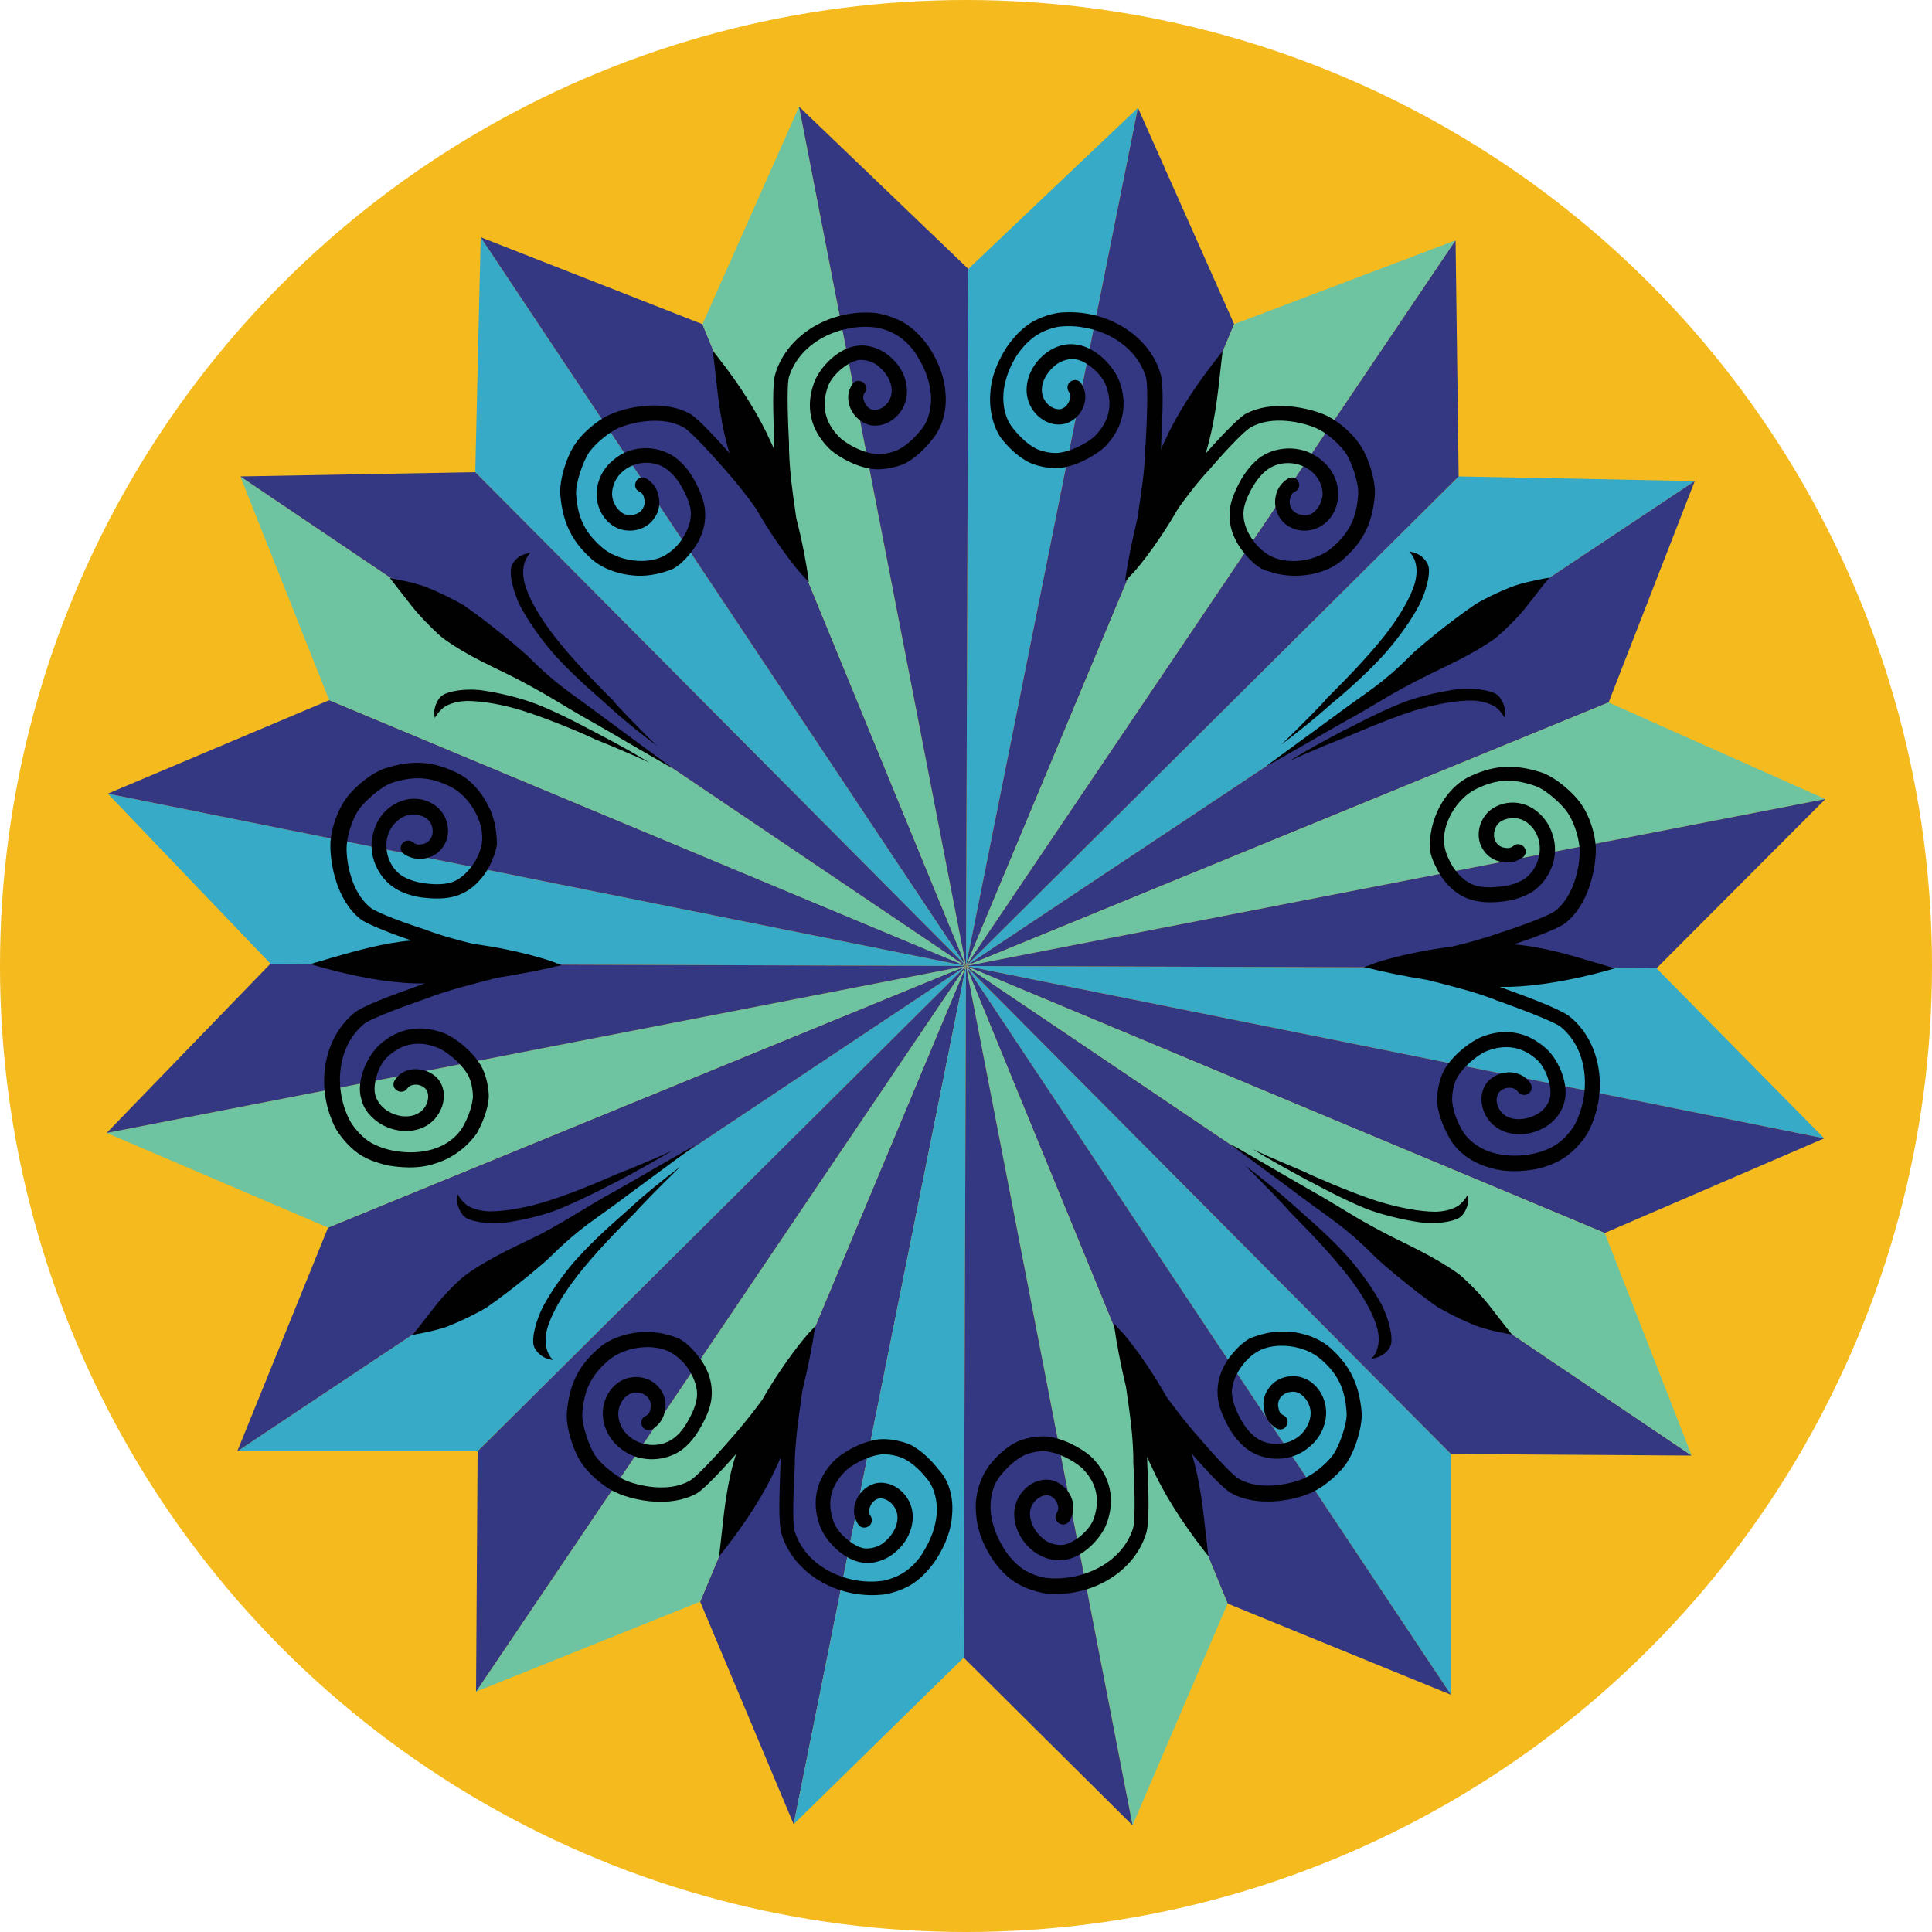
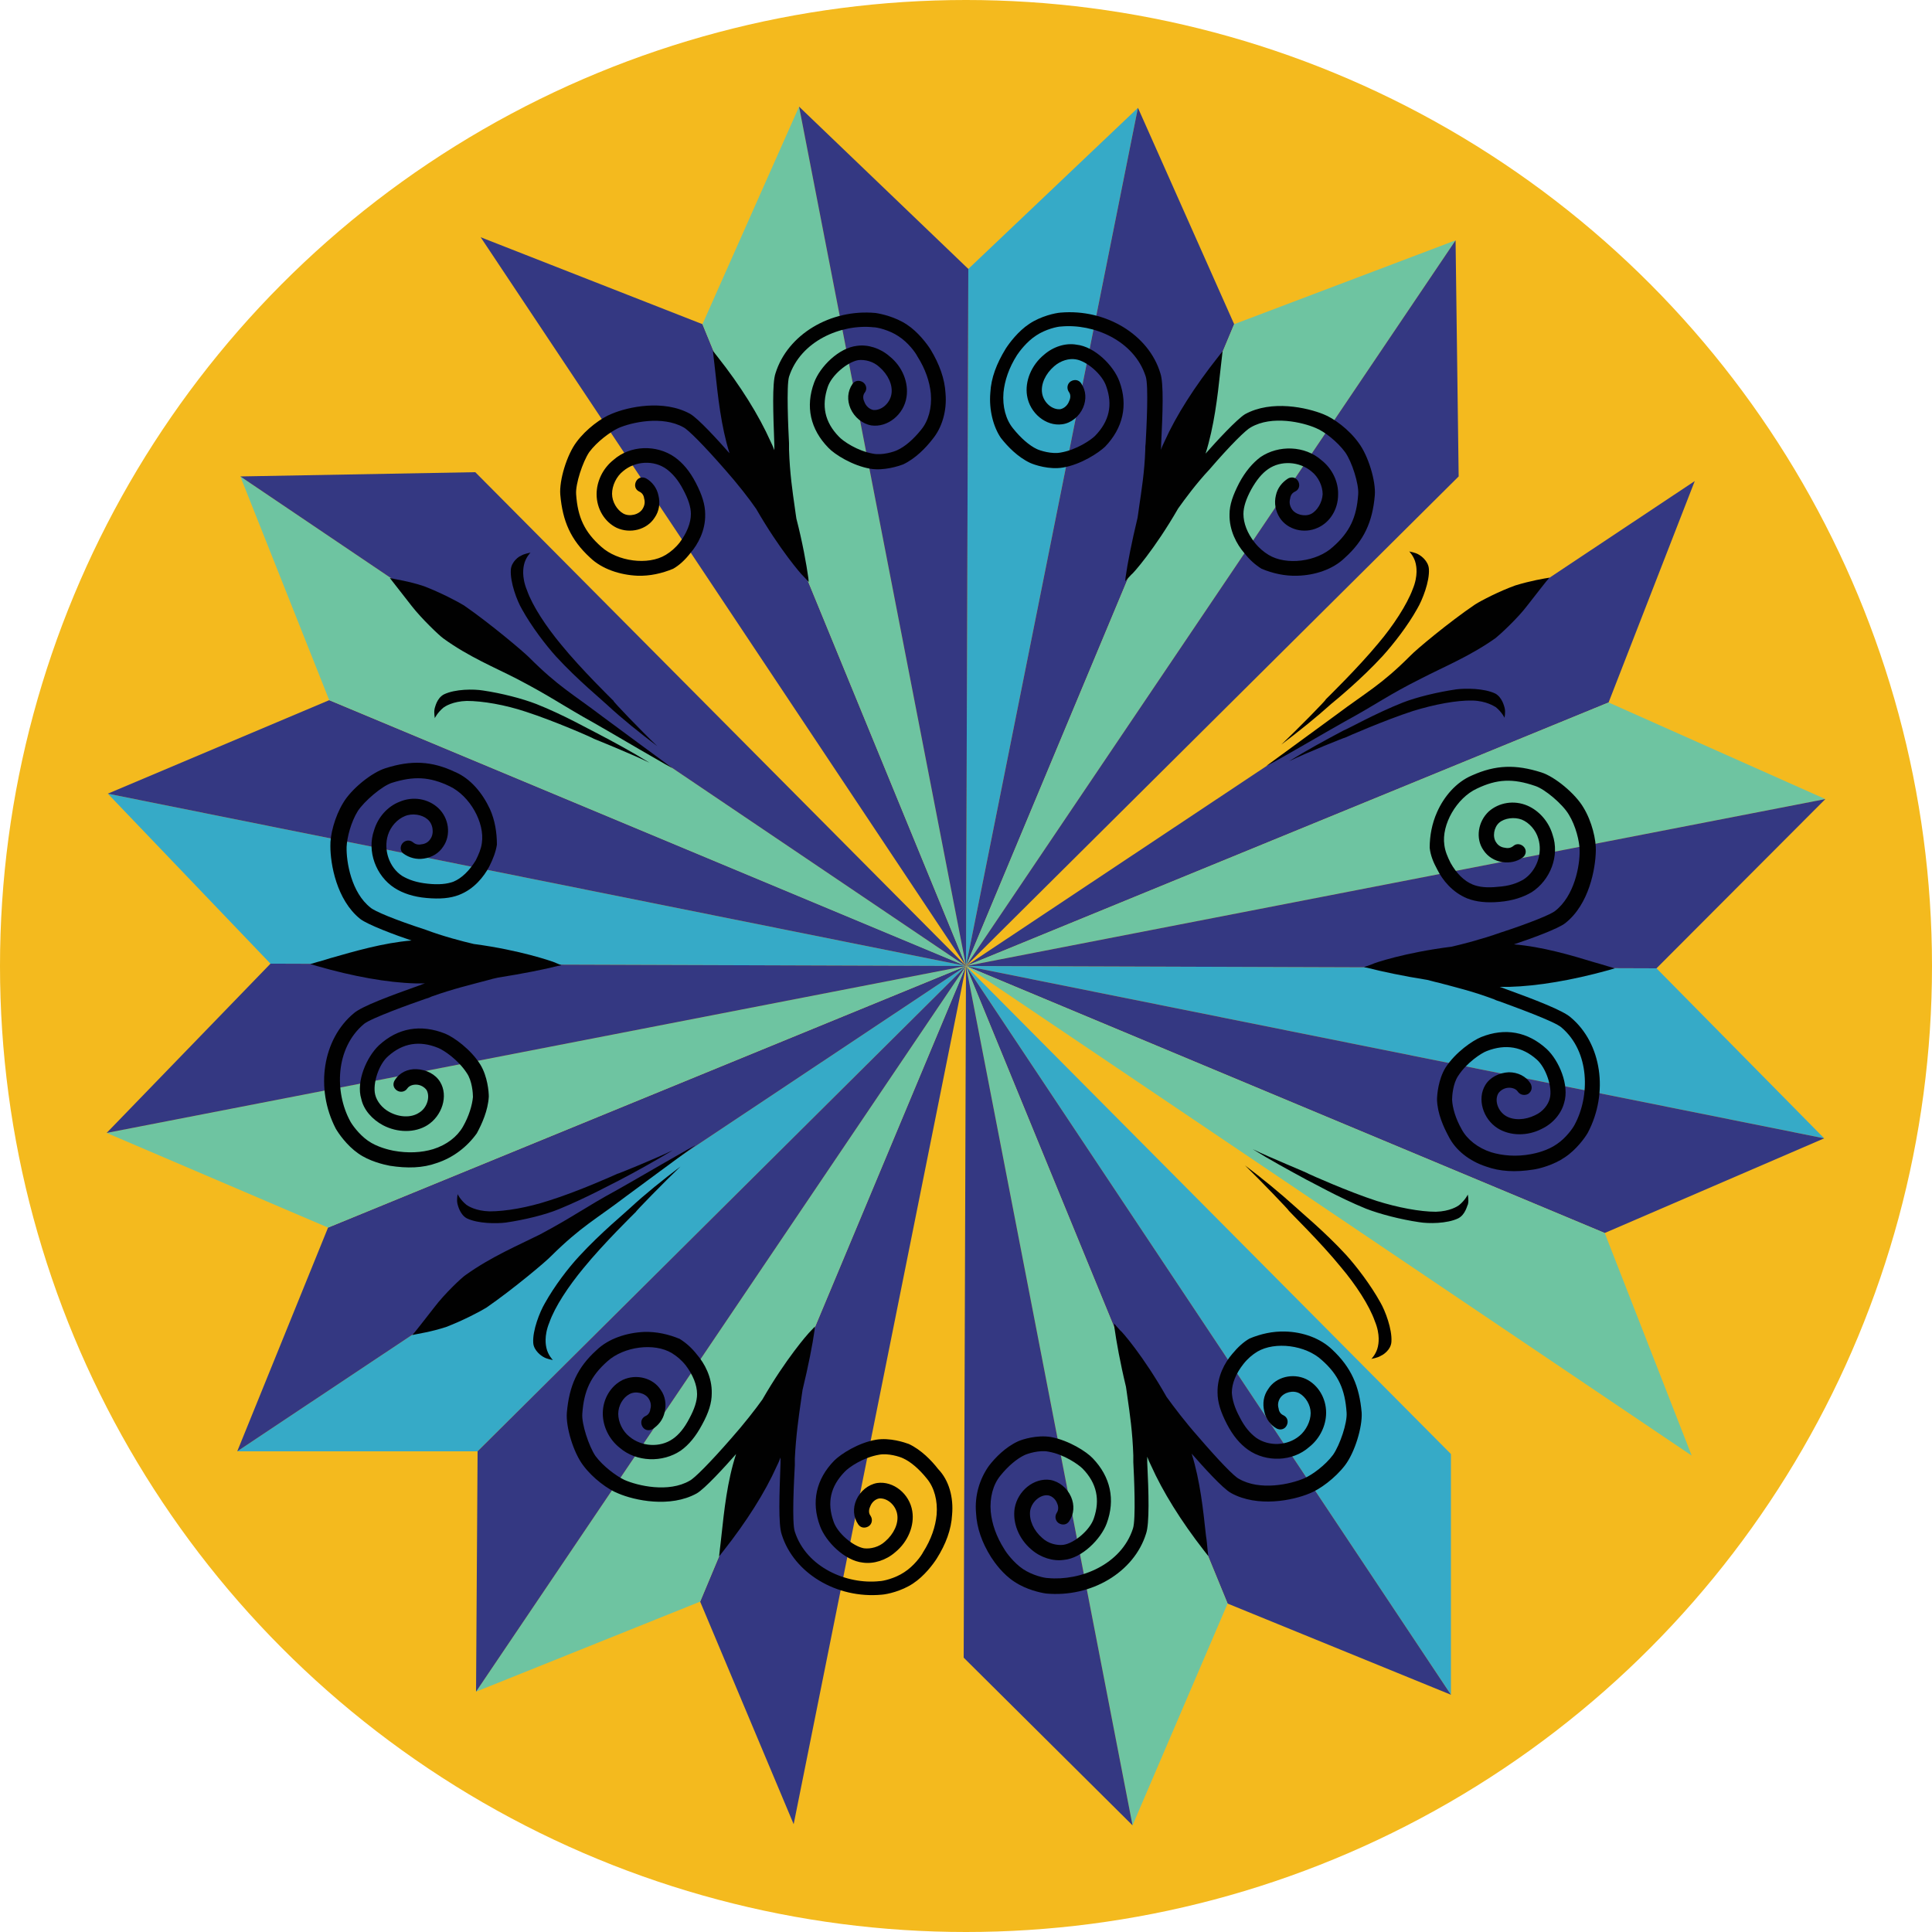
<svg xmlns="http://www.w3.org/2000/svg" version="1.1" id="Layer_1" x="0px" y="0px" viewBox="0 0 500 500" style="enable-background:new 0 0 500 500;" xml:space="preserve">
  <style type="text/css">
	.st0{fill:#F4BA1E;}
	.st1{fill:#36AAC7;}
	.st2{fill:#343882;}
	.st3{fill:#6EBE44;}
	.st4{fill:#6EC4A1;}
	.st5{fill:#010101;}
</style>
  <circle class="st0" cx="250" cy="250" r="250" />
  <polygon class="st1" points="27.9,205.4 70,249.4 250,250 250,250 " />
  <polygon class="st2" points="27.9,205.4 250,250 85.2,181.2 " />
  <polygon class="st1" points="61.4,375.6 123.6,375.6 250,250 250,250 " />
  <polygon class="st2" points="61.4,375.6 250,250 84.9,317.7 " />
-   <polygon class="st1" points="124.4,61.4 123,122.2 250,250 250,250 " />
  <polygon class="st2" points="124.4,61.4 250,250 181.8,83.9 " />
  <polygon class="st2" points="181.2,414.5 205.4,472.1 250,250 " />
-   <polygon class="st1" points="250,250 205.4,472.1 249.4,429 250,250 250,250 " />
  <polygon class="st1" points="294.5,27.9 250.6,69.6 250,250 " />
  <polygon class="st2" points="250,250 250,250 250,250 250,250 319.4,83.9 294.5,27.9 " />
  <rect x="250" y="250" transform="matrix(0.982 -0.191 0.191 0.982 -43.228 52.471)" class="st3" width="0" height="0" />
  <polygon class="st1" points="250,250 375.5,438.6 375.5,376.3 " />
  <polygon class="st2" points="375.5,438.6 250,250 317.7,415 " />
  <polygon class="st1" points="250,250 250,250 472.1,294.6 428.7,250.6 250,250 " />
  <polygon class="st2" points="250,250 415.3,319.1 472.1,294.6 " />
-   <polygon class="st1" points="377.5,123.3 250,250 438.6,124.5 " />
  <polygon class="st2" points="438.6,124.5 250,250 416.3,181.8 " />
  <polygon class="st4" points="123.2,437.8 181.2,414.5 250,250 250,250 " />
  <polygon class="st2" points="123.2,437.8 250,250 123.6,375.6 " />
  <polygon class="st4" points="293.1,472.4 317.7,415 250,250 250,250 " />
  <polygon class="st2" points="293.1,472.4 250,250 249.4,429 " />
  <polygon class="st4" points="27.6,293.2 84.9,317.7 250,250 249.9,250 " />
  <polygon class="st2" points="27.6,293.2 249.9,250 70,249.4 " />
-   <polygon class="st2" points="375.5,376.3 437.8,376.7 250,250 " />
  <polygon class="st4" points="250,250 437.8,376.7 415.3,319.1 250,250 250,250 " />
  <polygon class="st4" points="62.2,123.3 85.2,181.2 249.9,250 " />
  <polygon class="st2" points="249.9,250 250,250 250,250 250,250 123,122.2 62.2,123.3 " />
  <polygon class="st3" points="250,250 250,250 250,250 250,250 " />
  <polygon class="st4" points="250,250 472.4,206.8 416.3,181.8 " />
  <polygon class="st2" points="472.4,206.8 250,250 428.7,250.6 " />
  <polygon class="st4" points="250,250 250,250 376.7,62.2 319.4,83.9 250,250 " />
  <polygon class="st2" points="250,250 377.5,123.3 376.7,62.2 " />
  <polygon class="st4" points="181.8,83.9 250,250 206.8,27.6 " />
  <polygon class="st2" points="206.8,27.6 250,250 250.6,69.6 " />
  <g>
    <path class="st5" d="M170.1,193.1c-4.5-3.4-9-7-13-10.7c-1-1-7.6-6.4-13.2-12.5c-2.7-3-6.3-7.7-8.8-12.2c-1.3-2.2-3.1-7-2.9-10.2   c0.1-2.2,2.3-3.6,2.5-3.6c1.1-0.7,2.5-0.8,2.6-0.9c0,0-1.3,1.3-1.7,3.2c-0.1,0.5-0.7,3,0.8,6.6c1.4,4,4.9,9.3,8.8,14   c5.2,6.4,13.3,14.3,13.6,14.6C158.4,181.3,166.1,189.3,170.1,193.1" />
    <path class="st5" d="M168.1,197.4c-4.5-2.8-9.3-5.4-13.9-7.8c-1.3-0.6-8.3-4.6-15.4-7.4c-3.6-1.4-9-2.8-13.8-3.5   c-2.4-0.4-7.2-0.4-10.1,1c-1.9,1-2.3,3.4-2.4,3.6c-0.3,1.3,0.1,2.5,0,2.6c0,0,0.7-1.5,2.3-2.8c0.4-0.3,2.4-1.6,6-1.7   c4.1,0,9.9,1,15.3,2.8c7.4,2.4,17.2,6.7,17.6,7C153.7,191.2,163.4,195.1,168.1,197.4" />
    <path class="st5" d="M153.9,187.2c-8.8-4.9-11.1-6.8-20.1-11.5c-5.6-2.9-12.5-5.7-19.1-10.5c-1.1-0.8-5.6-5.1-8.1-8.3   c-2.6-3.3-5.1-6.5-5.7-7.3c1.3,0.3,4.9,0.8,8.8,2.1c4.2,1.6,8.8,4,10.4,5c6.8,4.7,15.3,11.9,16.8,13.4c7.6,7.6,11.2,9.4,19.1,15.4   c0.9,0.7,17.1,12.6,17.5,12.9C177.4,201,154.4,187.4,153.9,187.2" />
  </g>
  <g>
    <path class="st5" d="M176.1,301.9c-4.1,3.9-11.8,11.8-11.5,11.7c-0.3,0.3-8.4,8.2-13.6,14.6c-3.9,4.7-7.4,10-8.8,14   c-1.5,3.6-0.9,6.1-0.8,6.6c0.4,1.9,1.7,3.2,1.7,3.2c-0.1-0.1-1.5-0.2-2.6-0.9c-0.2-0.1-2.4-1.5-2.5-3.6c-0.2-3.2,1.7-8,3-10.2   c2.5-4.5,6.1-9.2,8.9-12.2c5.6-6.1,12.2-11.5,13.2-12.5C167.1,308.9,171.6,305.3,176.1,301.9" />
    <path class="st5" d="M174.1,297.7c-4.8,2.3-14.4,6.2-14.4,6.1c-0.4,0.2-10.2,4.6-17.6,6.9c-5.5,1.8-11.2,2.8-15.4,2.8   c-3.6-0.1-5.6-1.4-6-1.7c-1.6-1.3-2.3-2.8-2.3-2.8c0.1,0.1-0.3,1.3,0,2.6c0.1,0.3,0.6,2.7,2.4,3.7c2.9,1.4,7.7,1.4,10.1,1.1   c4.8-0.7,10.2-2,13.8-3.5c7.1-2.9,14.2-6.8,15.5-7.4C164.8,303.1,169.6,300.4,174.1,297.7" />
    <path class="st5" d="M159.8,307.9c0.5-0.2,23.6-13.7,19.6-11.1c-0.4,0.3-16.6,12.2-17.5,12.9c-7.9,6-11.5,7.7-19.2,15.3   c-1.4,1.5-10,8.7-16.8,13.4c-1.6,1-6.2,3.4-10.4,5c-3.9,1.3-7.5,1.8-8.8,2.1c0.7-0.7,3.2-4,5.8-7.3c2.5-3.3,7-7.6,8.1-8.3   c6.6-4.7,13.5-7.6,19.1-10.4C148.7,314.7,151,312.7,159.8,307.9" />
  </g>
  <g>
    <path class="st5" d="M331.6,192.7c4.1-3.9,11.8-11.7,11.5-11.7c0.3-0.3,8.4-8.2,13.6-14.5c3.9-4.6,7.4-10,8.9-14   c1.5-3.6,0.9-6.1,0.8-6.6c-0.4-1.9-1.7-3.2-1.7-3.2c0.1,0.1,1.5,0.2,2.6,0.9c0.2,0.1,2.4,1.5,2.5,3.7c0.2,3.2-1.7,8-3,10.2   c-2.5,4.5-6.2,9.2-8.9,12.2c-5.6,6.1-12.2,11.5-13.3,12.4C340.6,185.7,336.1,189.3,331.6,192.7" />
    <path class="st5" d="M333.6,197c4.8-2.3,14.5-6.2,14.5-6.1c0.4-0.2,10.2-4.5,17.6-6.9c5.5-1.7,11.3-2.8,15.4-2.7   c3.6,0.1,5.6,1.5,6,1.7c1.6,1.3,2.3,2.8,2.3,2.8c-0.1-0.1,0.3-1.3,0-2.6c-0.1-0.3-0.6-2.7-2.4-3.7c-2.9-1.4-7.7-1.4-10.1-1.1   c-4.8,0.7-10.2,2-13.8,3.4c-7.1,2.8-14.2,6.8-15.5,7.3C342.9,191.6,338.1,194.2,333.6,197" />
    <path class="st5" d="M347.9,186.8c-0.5,0.2-23.6,13.7-19.6,11c0.4-0.3,16.7-12.2,17.5-12.8c8-6,11.6-7.7,19.2-15.3   c1.4-1.5,10-8.7,16.8-13.3c1.6-1,6.2-3.4,10.4-4.9c3.9-1.2,7.5-1.8,8.8-2c-0.7,0.7-3.2,4-5.8,7.3c-2.5,3.3-7.1,7.5-8.1,8.3   c-6.6,4.7-13.5,7.5-19.1,10.4C359,180,356.7,182,347.9,186.8" />
  </g>
  <g>
    <path class="st5" d="M322.2,301.6c4.5,3.4,8.9,7,13,10.7c1,1,7.6,6.4,13.2,12.5c2.7,3,6.3,7.7,8.8,12.2c1.3,2.2,3.1,7,2.9,10.2   c-0.1,2.2-2.3,3.5-2.6,3.6c-1.1,0.7-2.5,0.8-2.6,0.9c0,0,1.3-1.3,1.7-3.2c0.1-0.5,0.7-3-0.8-6.6c-1.4-4-4.9-9.4-8.8-14   c-5.2-6.4-13.3-14.3-13.5-14.6C333.9,313.5,326.2,305.5,322.2,301.6" />
    <path class="st5" d="M324.2,297.4c4.5,2.8,9.3,5.4,13.9,7.9c1.3,0.6,8.3,4.6,15.4,7.5c3.6,1.4,9,2.8,13.8,3.5   c2.4,0.4,7.2,0.4,10.1-1c1.9-1,2.3-3.4,2.5-3.6c0.3-1.3-0.1-2.5,0-2.6c0,0-0.7,1.5-2.3,2.8c-0.4,0.3-2.4,1.6-6,1.7   c-4.1,0-9.9-1.1-15.3-2.8c-7.4-2.4-17.2-6.8-17.6-7C338.6,303.6,328.9,299.7,324.2,297.4" />
-     <path class="st5" d="M338.4,307.6c8.8,4.9,11.1,6.9,20.1,11.6c5.6,2.9,12.4,5.8,19,10.5c1.1,0.8,5.6,5.1,8.1,8.4   c2.6,3.3,5.1,6.6,5.7,7.3c-1.3-0.3-4.9-0.8-8.8-2.1c-4.2-1.6-8.7-4-10.4-5c-6.8-4.7-15.3-12-16.7-13.5c-7.6-7.6-11.2-9.4-19.1-15.4   c-0.9-0.7-17.1-12.6-17.4-12.9C314.9,293.8,337.9,307.4,338.4,307.6" />
  </g>
  <path class="st5" d="M244.7,101.8c-0.2-3.8-1.6-7.6-3.9-11.4c-0.9-1.4-3.2-4.5-6.1-6.4c-3-2-6.7-2.8-8.1-3  c-11.7-1.1-22.8,5.6-25.9,15.6c-0.9,2.6-0.6,10.4-0.3,18.5c0,0.5,0,1.1,0,1.4c-0.3-0.8-0.6-1.5-1-2.3c-3-6.7-7.7-14.3-13.8-22  l-1.1-1.4l0.2,1.8c0.1,1.1,0.3,2.3,0.4,3.5c0.7,6.5,1.5,14.2,3.7,21.2c-2.9-3.3-8.1-9-10.2-10.2c-6.9-3.8-16.1-1.8-20.3,0  c-2.6,1-6.6,3.9-9.1,7.3c-2.5,3.3-4.5,9.9-4.2,13.6c0.6,6.9,2.7,11.7,7.7,16.3c3.1,3,7.8,4.5,12.3,4.7c3.2,0.1,6.3-0.6,9.2-1.8  c1.6-0.9,3.1-2.3,4.5-4.1c1.9-2.2,3.9-5.8,3.8-10c0-2.5-0.8-5-2.4-8.1c-1.6-3.1-3.4-5.2-5.5-6.7c-4.7-3.3-11.5-3.1-15.8,0.7  c-2.8,2.2-4.4,5.6-4.4,8.9c0,3.8,2.1,7.2,5.2,8.7c3.5,1.6,7.8,0.5,9.8-2.6c1.2-1.7,1.5-3.8,1-5.8c-0.4-1.9-1.6-3.5-3.2-4.4  c-1-0.5-2.1-0.2-2.6,0.8s-0.2,2.1,0.8,2.6c0.7,0.3,1.2,0.9,1.3,1.8c0.3,1,0.1,1.9-0.4,2.7c-0.9,1.5-3.4,2.1-5,1.2s-2.9-3-2.9-5.1  c0-2.1,1.1-4.5,2.9-5.9c3.1-2.6,7.9-2.9,11.2-0.5c1.6,1.2,3,2.8,4.3,5.3c1.3,2.4,2,4.5,2,6.3c0,2.4-1.1,5-2.9,7.4  c-1.1,1.4-2.3,2.4-3.6,3.2c-4.6,2.8-12.5,1.7-16.7-2.1c-4.3-3.8-6.1-7.6-6.5-13.6c-0.2-2.6,1.7-8.4,3.4-10.9c2-2.7,5.4-5.2,7.5-6.2  c3.4-1.5,11.4-3.3,16.9-0.2c1.2,0.6,5.2,4.6,10.7,10.9c3.2,3.6,6.4,7.7,8.1,10.2c6.1,10.6,11.8,17.1,12,17.2l1.6,1.7l-0.1-1  c-0.5-3.6-1.5-9.2-3.1-15.4c-0.1-0.9-0.3-1.8-0.4-2.8c-0.6-4.2-1.3-8.9-1.5-15c0-0.4,0-1,0-1.7c-0.2-3.7-0.7-14.9,0-17.2  c3-9.3,13.5-13.7,21.9-12.8c0.9,0,4,0.7,6.4,2.3c2.5,1.6,4.4,4.2,4.9,5.2c2.1,3.3,3.2,6.6,3.5,9.7c0.3,3.6-0.6,7-2.5,9.3  c-2,2.5-4.2,4.4-6.2,5.3c-0.8,0.4-3.9,1.4-6.3,0.9c-4-0.7-7.7-3.2-8.8-4.4c-3.7-3.8-4.5-8-2.9-12.8c1-3.1,5.1-6.5,7.9-7  c1.7-0.2,3.9,0.3,5.5,1.8c2.2,1.9,3.5,4.6,3.1,7c-0.4,2.4-2.6,4.3-4.7,4.1c-1-0.2-1.9-1-2.3-2.1c-0.2-0.4-0.6-1.5,0.1-2.4  s0.4-2.1-0.5-2.7c-1-0.6-2.1-0.4-2.7,0.5c-1.3,1.9-1.4,4.2-0.5,6.3c1,2.3,3.1,4,5.4,4.4c4.2,0.6,8.4-2.8,9.1-7.3  c0.6-3.7-1-7.9-4.4-10.6c-2.4-2.1-5.6-3.1-8.4-2.7c-4.7,0.5-9.6,5.4-11.1,9.5c-2.3,6.2-1,12.1,3.7,16.9c1.6,1.7,6.2,4.6,10.8,5.4  c3.6,0.6,7.4-0.7,8.5-1.1c3.2-1.5,5.9-4.3,7.6-6.5C243.8,110.7,245.1,106.3,244.7,101.8z" />
  <path class="st5" d="M256.3,101.6c0.2-3.8,1.6-7.5,4-11.4c0.9-1.4,3.2-4.5,6.1-6.4c3-2,6.7-2.8,8.1-2.9c11.7-1,22.8,5.7,25.8,15.7  c0.9,2.6,0.6,10.4,0.2,18.5c0,0.5,0,1.1-0.1,1.4c0.3-0.8,0.6-1.5,1-2.3c3-6.7,7.8-14.2,13.9-21.9l1.1-1.4l-0.2,1.8  c-0.1,1.1-0.3,2.3-0.4,3.5c-0.7,6.5-1.6,14.2-3.8,21.2c2.9-3.3,8.1-8.9,10.2-10.2c6.9-3.8,16.1-1.7,20.3,0c2.6,1,6.6,3.9,9.1,7.4  c2.5,3.3,4.5,9.9,4.2,13.6c-0.6,6.9-2.8,11.7-7.8,16.2c-3.1,3-7.8,4.5-12.3,4.6c-3.2,0.1-6.3-0.6-9.2-1.8c-1.6-1-3.1-2.3-4.5-4.1  c-1.9-2.2-3.9-5.8-3.8-10c0-2.5,0.9-5,2.5-8.1c1.6-3,3.5-5.2,5.5-6.7c4.7-3.2,11.5-3,15.8,0.8c2.8,2.2,4.4,5.6,4.3,8.9  c0,3.8-2.1,7.2-5.3,8.6c-3.5,1.6-7.8,0.5-9.8-2.6c-1.1-1.7-1.5-3.8-1-5.8c0.4-1.9,1.6-3.4,3.2-4.4c1-0.5,2.1-0.2,2.6,0.8  s0.2,2.1-0.8,2.6c-0.7,0.3-1.2,0.9-1.3,1.8c-0.3,1-0.1,1.9,0.4,2.7c0.9,1.5,3.4,2.1,5,1.3s2.9-3,3-5.1c0-2.1-1.1-4.5-2.9-5.9  c-3.1-2.6-7.9-2.9-11.2-0.6c-1.6,1.1-3,2.8-4.4,5.3c-1.3,2.4-2,4.5-2,6.3c0,2.4,1,5,2.9,7.4c1.1,1.4,2.3,2.4,3.6,3.2  c4.6,2.8,12.5,1.8,16.7-2.1c4.3-3.8,6.1-7.6,6.5-13.6c0.2-2.6-1.6-8.4-3.4-10.9c-2-2.7-5.3-5.3-7.5-6.2c-3.4-1.5-11.4-3.4-16.9-0.2  c-1.2,0.6-5.2,4.5-10.7,10.9c-3.3,3.5-6.4,7.7-8.1,10.1c-6.1,10.6-11.8,17-12.1,17.1l-1.6,1.7l0.1-1c0.5-3.6,1.6-9.2,3.1-15.4  c0.1-0.9,0.3-1.8,0.4-2.8c0.6-4.2,1.4-8.9,1.6-14.9c0-0.4,0-1,0.1-1.7c0.2-3.7,0.8-14.9,0-17.2c-3-9.3-13.5-13.7-21.9-12.9  c-0.9,0-4,0.7-6.4,2.3c-2.5,1.6-4.4,4.2-5,5.1c-2.1,3.3-3.2,6.6-3.5,9.7c-0.3,3.6,0.6,7,2.5,9.3c2,2.5,4.2,4.4,6.1,5.3  c0.8,0.4,3.9,1.4,6.3,0.9c4-0.7,7.7-3.2,8.8-4.3c3.7-3.8,4.6-8,2.9-12.8c-1-3.1-5.1-6.6-7.9-7c-1.7-0.3-3.9,0.3-5.6,1.8  c-2.2,1.9-3.5,4.6-3.1,7c0.4,2.4,2.6,4.3,4.7,4.1c1-0.2,1.9-1,2.3-2.1c0.2-0.4,0.6-1.5-0.1-2.4c-0.6-0.9-0.4-2.1,0.5-2.7  c1-0.6,2.1-0.4,2.7,0.5c1.3,1.9,1.4,4.2,0.5,6.3c-1,2.3-3.1,4-5.4,4.3c-4.2,0.6-8.4-2.9-9.1-7.4c-0.6-3.7,1.1-7.9,4.4-10.6  c2.4-2.1,5.6-3.1,8.4-2.6c4.7,0.5,9.6,5.4,11.1,9.5c2.3,6.2,0.9,12.1-3.7,16.9c-1.7,1.6-6.2,4.6-10.9,5.4c-3.6,0.6-7.4-0.7-8.5-1.2  c-3.2-1.5-5.9-4.3-7.6-6.5C257.1,110.5,255.9,106.1,256.3,101.6z" />
  <path class="st5" d="M246.4,392c-0.2,3.8-1.6,7.6-4,11.4c-0.9,1.4-3.2,4.5-6.1,6.4c-3,2-6.7,2.8-8.1,2.9  c-11.7,1.1-22.8-5.6-25.9-15.6c-0.9-2.6-0.6-10.4-0.3-18.5c0-0.5,0-1.1,0-1.4c-0.3,0.8-0.6,1.5-1,2.3c-3,6.7-7.8,14.3-13.8,21.9  l-1.1,1.4l0.2-1.8c0.1-1.1,0.3-2.3,0.4-3.5c0.7-6.5,1.5-14.2,3.8-21.2c-2.9,3.3-8.1,9-10.2,10.2c-6.9,3.8-16.1,1.8-20.3,0  c-2.6-1-6.6-3.9-9.1-7.3c-2.5-3.3-4.5-9.9-4.2-13.6c0.6-6.9,2.7-11.7,7.7-16.2c3.1-3,7.8-4.5,12.3-4.7c3.2-0.1,6.3,0.6,9.2,1.8  c1.6,1,3.1,2.3,4.5,4.1c1.9,2.2,3.9,5.8,3.8,10c0,2.5-0.8,5-2.5,8.1c-1.6,3-3.4,5.2-5.5,6.7c-4.7,3.2-11.5,3-15.8-0.7  c-2.8-2.2-4.4-5.6-4.4-8.9c0-3.8,2.1-7.2,5.2-8.7c3.5-1.6,7.8-0.5,9.8,2.6c1.2,1.7,1.5,3.8,1,5.8c-0.4,1.9-1.6,3.4-3.2,4.4  c-1,0.5-2.1,0.2-2.6-0.8s-0.2-2.1,0.8-2.6c0.7-0.3,1.2-0.9,1.3-1.8c0.3-1,0.1-1.9-0.4-2.7c-0.9-1.5-3.4-2.1-5-1.2  c-1.7,0.9-2.9,3-2.9,5.1c0,2.1,1.1,4.5,2.9,5.9c3.1,2.6,7.9,2.9,11.2,0.6c1.6-1.1,3-2.8,4.3-5.3c1.3-2.4,2-4.5,2-6.3  c0-2.4-1.1-5-2.9-7.4c-1.1-1.4-2.3-2.4-3.6-3.2c-4.6-2.8-12.5-1.7-16.7,2.1c-4.3,3.8-6.1,7.6-6.5,13.6c-0.2,2.6,1.7,8.4,3.4,10.9  c2,2.7,5.4,5.2,7.5,6.2c3.4,1.5,11.4,3.4,16.9,0.2c1.2-0.6,5.2-4.6,10.7-10.9c3.2-3.6,6.4-7.7,8.1-10.1c6.1-10.6,11.8-17,12-17.2  l1.6-1.7l-0.1,1c-0.5,3.6-1.6,9.2-3.1,15.4c-0.1,0.9-0.3,1.8-0.4,2.8c-0.6,4.2-1.3,8.9-1.6,15c0,0.4,0,1,0,1.7  c-0.2,3.7-0.8,14.9,0,17.2c3,9.3,13.5,13.7,21.9,12.8c0.9,0,4-0.7,6.4-2.3c2.5-1.6,4.4-4.2,4.9-5.2c2.1-3.3,3.2-6.6,3.5-9.7  c0.3-3.6-0.6-7-2.5-9.3c-2-2.5-4.2-4.4-6.2-5.3c-0.8-0.4-3.9-1.4-6.3-0.9c-4,0.7-7.7,3.2-8.8,4.4c-3.7,3.8-4.6,8-2.9,12.8  c1,3.1,5.1,6.5,7.9,7c1.7,0.2,3.9-0.3,5.5-1.8c2.2-1.9,3.5-4.6,3.1-7c-0.4-2.4-2.6-4.3-4.7-4.1c-1,0.2-1.9,1-2.3,2.1  c-0.2,0.4-0.6,1.5,0.1,2.4c0.6,0.9,0.4,2.1-0.5,2.7c-1,0.6-2.1,0.4-2.7-0.5c-1.3-1.9-1.4-4.2-0.5-6.3c1-2.3,3.1-4,5.4-4.4  c4.2-0.6,8.4,2.8,9.1,7.3c0.6,3.7-1.1,7.9-4.4,10.6c-2.4,2.1-5.6,3.1-8.4,2.7c-4.7-0.5-9.6-5.4-11.1-9.5c-2.3-6.2-1-12.1,3.7-16.9  c1.7-1.7,6.2-4.6,10.8-5.4c3.6-0.6,7.4,0.7,8.5,1.1c3.2,1.5,5.9,4.3,7.6,6.5C245.6,383.1,246.8,387.5,246.4,392z" />
  <path class="st5" d="M113,301c-3.6,1.3-7.6,1.4-12.1,0.7c-1.6-0.3-5.4-1.2-8.2-3.2c-3-2.1-5.1-5.2-5.8-6.4  c-5.4-10.4-3.4-23.2,4.7-29.9c2.1-1.8,9.4-4.5,17-7.2c0.5-0.2,1-0.4,1.4-0.5c-0.8,0-1.7,0-2.5,0c-7.3-0.2-16.1-1.8-25.5-4.5  l-1.7-0.5l1.7-0.5c1.1-0.3,2.2-0.6,3.4-1c6.3-1.8,13.8-4,21.1-4.6c-4.2-1.4-11.4-4.1-13.3-5.6c-6.1-4.9-7.7-14.2-7.7-18.8  c-0.1-2.8,1.1-7.6,3.3-11.2c2.1-3.6,7.4-7.9,11-9c6.6-2.1,11.9-1.9,18,1c4,1.7,7.1,5.5,9,9.6c1.3,2.9,1.8,6.1,1.8,9.2  c-0.3,1.9-1,3.7-2,5.7c-1.4,2.6-3.9,5.8-7.8,7.3c-2.3,0.9-5,1.1-8.4,0.8c-3.4-0.3-6.1-1.2-8.3-2.6c-4.8-3.1-7.2-9.5-5.3-14.9  c1-3.4,3.5-6.2,6.6-7.4c3.5-1.5,7.4-0.8,10,1.6c2.8,2.6,3.4,7,1.3,10c-1.1,1.7-2.9,2.8-5,3.1c-1.9,0.3-3.8-0.2-5.3-1.3  c-0.9-0.7-0.9-1.9-0.2-2.7s1.9-0.9,2.7-0.2c0.6,0.5,1.3,0.7,2.2,0.5c1-0.1,1.8-0.6,2.3-1.4c1-1.4,0.7-3.9-0.8-5.1  c-1.4-1.2-3.9-1.6-5.8-0.8c-2,0.8-3.7,2.7-4.4,4.9c-1.2,3.8,0.3,8.4,3.7,10.6c1.7,1,3.7,1.7,6.6,2c2.8,0.3,4.9,0.1,6.6-0.5  c2.2-0.9,4.2-2.9,5.8-5.5c0.8-1.6,1.4-3,1.6-4.5c0.8-5.3-3.1-12.2-8.3-14.7c-5.2-2.5-9.3-2.7-15-0.9c-2.5,0.8-7.1,4.7-8.8,7.3  c-1.8,2.9-2.8,6.9-2.9,9.3c-0.1,3.8,1.2,11.8,6.2,15.7c1,0.9,6.2,3.1,14.2,5.7c4.5,1.7,9.5,3,12.5,3.7c12.1,1.6,20.2,4.5,20.5,4.6  l2.2,0.9l-1,0.2c-3.5,0.9-9.1,2-15.4,3c-0.9,0.2-1.8,0.4-2.8,0.7c-4.1,1.1-8.8,2.2-14.4,4.2c-0.4,0.2-0.9,0.4-1.6,0.6  c-3.5,1.2-14.1,5-15.9,6.5c-7.5,6.3-7.6,17.7-3.6,25.1c0.4,0.8,2.2,3.4,4.6,5.1c2.4,1.7,5.6,2.4,6.6,2.6c3.8,0.7,7.3,0.5,10.3-0.4  c3.5-1.1,6.2-3.2,7.7-5.8c1.6-2.8,2.4-5.6,2.6-7.7c0-0.9-0.2-4.2-1.6-6.2c-2.2-3.4-5.9-5.9-7.4-6.5c-4.9-2-9.2-1.2-12.9,2.1  c-2.5,2.1-4.1,7.2-3.4,10c0.4,1.7,1.8,3.5,3.7,4.5c2.6,1.4,5.6,1.5,7.6,0.2c2.1-1.2,3-4.1,2-5.9c-0.6-0.8-1.6-1.4-2.8-1.4  c-0.4,0-1.6,0.1-2.2,1s-1.8,1.1-2.7,0.5c-1-0.7-1.1-1.8-0.5-2.7c1.2-1.9,3.3-2.9,5.6-2.8c2.5,0.1,4.9,1.3,6.1,3.3  c2.2,3.6,0.5,8.8-3.3,11.2c-3.2,2-7.7,2-11.5,0c-2.8-1.5-5-4-5.6-6.8c-1.4-4.5,1.4-10.9,4.6-13.9c4.9-4.5,10.8-5.5,17.1-3  c2.2,0.9,6.6,4,9.1,8c1.9,3.1,2.2,7.1,2.2,8.3c-0.2,3.6-1.8,7.1-3.1,9.5C120.9,296.8,117.3,299.6,113,301z" />
  <path class="st5" d="M384.6,301.9c3.6,1.3,7.6,1.5,12.1,0.8c1.6-0.2,5.4-1.2,8.3-3.2c3-2,5.2-5.1,5.9-6.3  c5.5-10.4,3.6-23.2-4.4-29.9c-2-1.8-9.3-4.6-17-7.4c-0.5-0.2-1-0.4-1.4-0.5c0.8,0,1.7,0,2.5,0c7.3-0.2,16.2-1.7,25.6-4.3l1.7-0.5  l-1.7-0.5c-1.1-0.3-2.2-0.7-3.4-1c-6.2-1.9-13.7-4.1-21-4.7c4.2-1.4,11.4-4,13.3-5.5c6.2-4.9,7.8-14.1,7.9-18.7  c0.1-2.8-1-7.6-3.2-11.2c-2.1-3.6-7.4-8-10.9-9.1c-6.6-2.1-11.8-2-18,0.8c-4,1.7-7.2,5.4-9,9.5c-1.3,2.9-1.9,6.1-1.9,9.2  c0.2,1.9,0.9,3.7,2,5.7c1.3,2.6,3.8,5.8,7.7,7.4c2.3,0.9,5,1.2,8.4,0.9c3.4-0.3,6.1-1.2,8.3-2.5c4.8-3.1,7.3-9.4,5.4-14.9  c-1-3.4-3.5-6.2-6.5-7.5c-3.5-1.5-7.4-0.8-10,1.5c-2.8,2.6-3.5,7-1.4,10c1.1,1.7,2.9,2.8,4.9,3.1c1.9,0.3,3.8-0.1,5.3-1.2  c0.9-0.7,1-1.9,0.3-2.7s-1.9-1-2.7-0.3c-0.6,0.5-1.3,0.7-2.2,0.5c-1-0.1-1.8-0.6-2.3-1.4c-1-1.4-0.6-3.9,0.8-5.1  c1.4-1.2,3.9-1.5,5.8-0.8c2,0.8,3.7,2.8,4.3,4.9c1.2,3.8-0.4,8.4-3.8,10.6c-1.7,1-3.7,1.7-6.6,1.9c-2.8,0.3-4.9,0.1-6.6-0.6  c-2.2-0.9-4.2-2.9-5.7-5.6c-0.8-1.6-1.4-3-1.6-4.6c-0.8-5.3,3.2-12.2,8.4-14.6c5.2-2.5,9.3-2.7,15.1-0.7c2.5,0.8,7.1,4.7,8.7,7.4  c1.8,2.9,2.8,7,2.8,9.3c0.1,3.8-1.3,11.8-6.4,15.7c-1,0.8-6.2,3-14.2,5.6c-4.5,1.6-9.5,2.9-12.5,3.6c-12.1,1.5-20.3,4.3-20.5,4.5  l-2.2,0.8l1,0.2c3.5,0.9,9.1,2.1,15.4,3.1c0.9,0.2,1.8,0.5,2.8,0.7c4.1,1.1,8.8,2.2,14.4,4.3c0.4,0.2,0.9,0.4,1.6,0.6  c3.5,1.3,14.1,5.1,15.9,6.7c7.4,6.3,7.4,17.8,3.4,25.2c-0.4,0.8-2.2,3.4-4.6,5c-2.4,1.7-5.6,2.4-6.7,2.6c-3.8,0.7-7.3,0.4-10.3-0.5  c-3.4-1.1-6.2-3.3-7.6-5.9c-1.6-2.8-2.4-5.6-2.5-7.7c0-0.9,0.2-4.2,1.6-6.2c2.2-3.4,6-5.9,7.4-6.4c4.9-1.9,9.2-1.1,12.9,2.2  c2.4,2.1,4.1,7.2,3.4,10c-0.4,1.7-1.8,3.5-3.8,4.4c-2.6,1.3-5.6,1.4-7.6,0.2c-2.1-1.3-3-4.1-1.9-5.9c0.6-0.8,1.6-1.4,2.8-1.4  c0.4,0,1.6,0.1,2.2,1c0.6,0.9,1.8,1.1,2.7,0.6c1-0.7,1.1-1.8,0.6-2.7c-1.2-1.9-3.3-2.9-5.6-2.9c-2.5,0.1-4.9,1.3-6.1,3.3  c-2.2,3.6-0.6,8.8,3.2,11.2c3.2,2,7.7,2.1,11.5,0.1c2.9-1.4,5-4,5.7-6.7c1.4-4.5-1.3-10.9-4.5-13.9c-4.9-4.5-10.8-5.6-17-3.1  c-2.2,0.9-6.6,3.9-9.2,7.9c-1.9,3.1-2.2,7.1-2.2,8.3c0.1,3.6,1.7,7.1,3,9.5C376.7,297.7,380.3,300.5,384.6,301.9z" />
  <path class="st5" d="M252.6,391.6c0.2,3.8,1.5,7.6,3.9,11.4c0.9,1.4,3.1,4.5,6.1,6.4c3,2,6.7,2.8,8.1,3c11.7,1.1,22.8-5.5,25.9-15.5  c0.9-2.6,0.7-10.4,0.3-18.5c0-0.5,0-1.1,0-1.4c0.3,0.8,0.6,1.5,1,2.3c3,6.7,7.7,14.3,13.7,22l1.1,1.4l-0.2-1.8  c-0.1-1.1-0.2-2.3-0.4-3.5c-0.7-6.5-1.5-14.2-3.7-21.2c2.9,3.3,8,9,10.2,10.2c6.9,3.8,16,1.9,20.3,0.1c2.6-1,6.6-3.9,9.2-7.3  c2.5-3.3,4.5-9.8,4.3-13.6c-0.6-6.9-2.7-11.7-7.6-16.3c-3.1-3-7.7-4.6-12.2-4.7c-3.2-0.1-6.3,0.6-9.2,1.8c-1.6,0.9-3.1,2.3-4.5,4  c-1.9,2.2-3.9,5.8-3.8,10c0,2.5,0.8,5,2.4,8.1c1.6,3.1,3.4,5.2,5.5,6.7c4.7,3.3,11.5,3.1,15.8-0.7c2.8-2.2,4.4-5.6,4.4-8.9  c0-3.8-2.1-7.2-5.2-8.7c-3.4-1.6-7.8-0.6-9.8,2.6c-1.2,1.7-1.5,3.7-1,5.8c0.4,1.9,1.6,3.5,3.2,4.4c1,0.5,2.1,0.2,2.6-0.8  c0.5-1,0.2-2.1-0.8-2.6c-0.7-0.3-1.2-0.9-1.3-1.8c-0.3-1-0.1-1.9,0.4-2.7c1-1.5,3.4-2.1,5-1.2s2.9,3,2.9,5.1c0,2.1-1.2,4.5-2.9,5.9  c-3.1,2.6-7.9,2.8-11.2,0.5c-1.6-1.2-3-2.8-4.3-5.4c-1.3-2.4-1.9-4.5-2-6.3c0-2.4,1.1-5,3-7.4c1.1-1.4,2.3-2.4,3.6-3.2  c4.6-2.7,12.5-1.7,16.7,2.2c4.3,3.8,6,7.6,6.4,13.6c0.2,2.6-1.7,8.3-3.5,10.9c-2,2.7-5.4,5.2-7.5,6.1c-3.5,1.5-11.4,3.3-16.9,0.1  c-1.2-0.6-5.1-4.6-10.6-11c-3.2-3.6-6.3-7.7-8.1-10.2c-6-10.6-11.7-17.1-12-17.2l-1.6-1.8l0.1,1c0.5,3.6,1.5,9.2,3,15.4  c0.1,0.9,0.3,1.8,0.4,2.8c0.6,4.2,1.3,8.9,1.5,15c0,0.4,0,1,0,1.7c0.2,3.7,0.7,14.9-0.1,17.2c-3,9.3-13.6,13.6-22,12.8  c-0.9,0-4-0.7-6.4-2.3c-2.4-1.6-4.4-4.3-4.9-5.2c-2.1-3.3-3.2-6.6-3.5-9.7c-0.3-3.6,0.6-7,2.5-9.3c2-2.5,4.3-4.4,6.2-5.3  c0.8-0.4,3.9-1.4,6.3-0.9c4,0.7,7.7,3.3,8.8,4.4c3.7,3.8,4.5,8.1,2.9,12.8c-1,3.1-5.1,6.5-7.9,6.9c-1.7,0.2-3.9-0.3-5.5-1.8  c-2.2-1.9-3.4-4.6-3.1-7c0.4-2.4,2.7-4.3,4.7-4c1,0.2,1.9,1,2.3,2.1c0.2,0.4,0.5,1.5-0.1,2.4c-0.6,0.9-0.4,2.1,0.5,2.7  c1,0.6,2.1,0.4,2.7-0.5c1.3-1.9,1.4-4.2,0.5-6.3c-1-2.3-3.1-4-5.4-4.4c-4.2-0.6-8.4,2.8-9.2,7.3c-0.6,3.7,1,7.9,4.3,10.7  c2.4,2.1,5.6,3.1,8.4,2.7c4.7-0.4,9.6-5.4,11.1-9.4c2.3-6.2,1-12.1-3.6-16.9c-1.6-1.7-6.1-4.6-10.8-5.5c-3.6-0.6-7.4,0.6-8.5,1.1  c-3.3,1.5-6,4.3-7.6,6.4C253.5,382.8,252.2,387.1,252.6,391.6z" />
</svg>